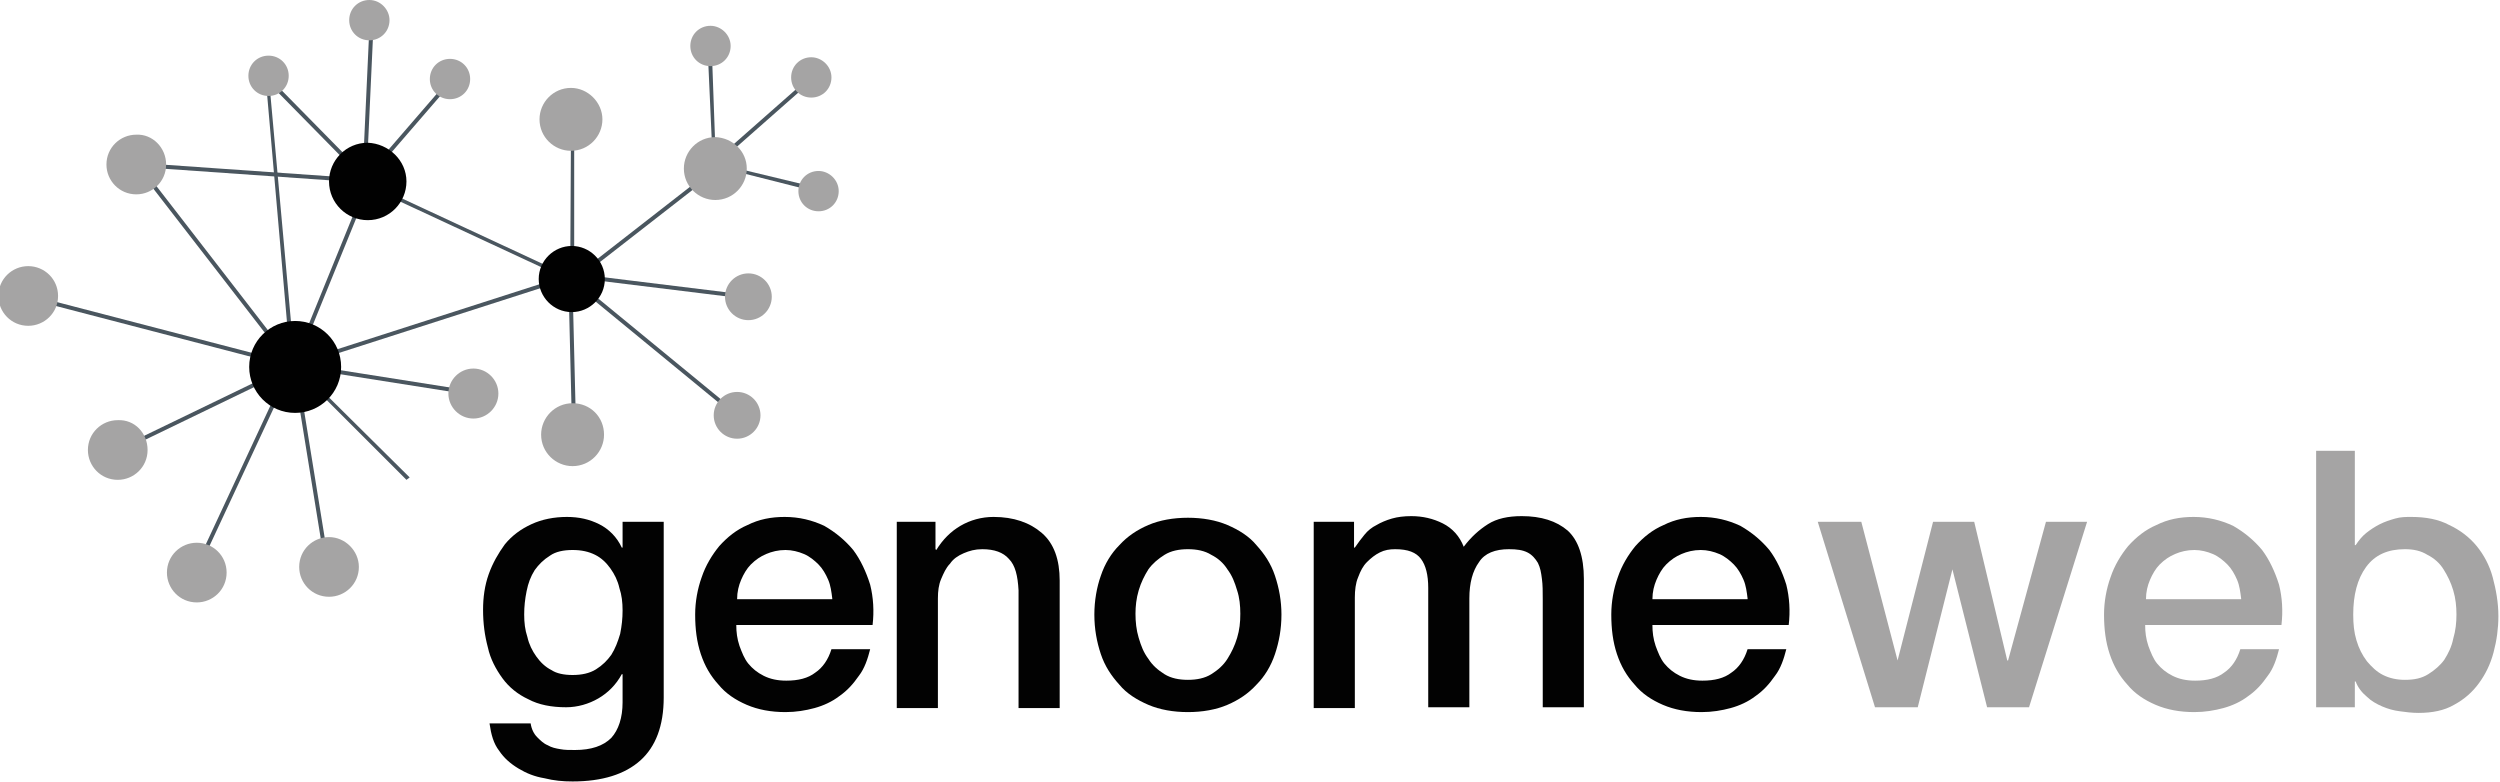
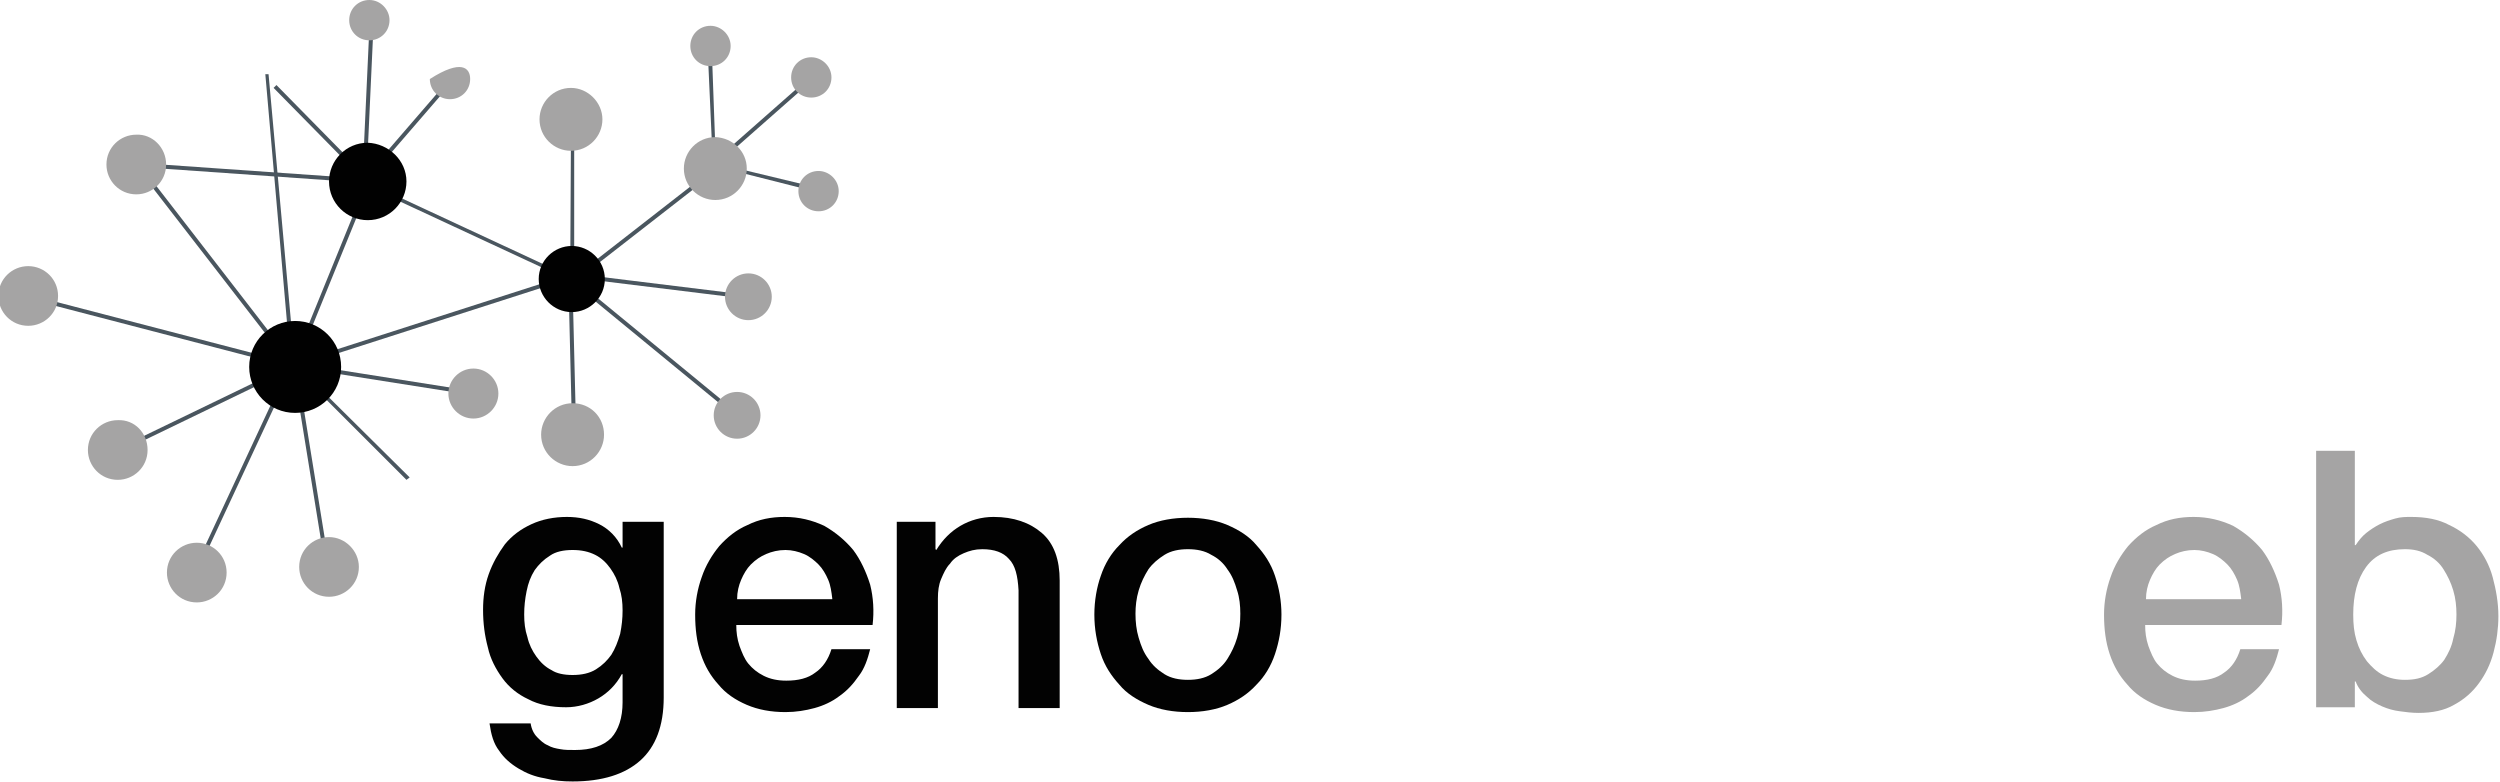
<svg xmlns="http://www.w3.org/2000/svg" version="1.1" id="Layer_1" x="0px" y="0px" viewBox="0 0 310 97" style="enable-background:new 0 0 310 97;" xml:space="preserve">
  <style type="text/css">
	.st0{fill:#4A565F;}
	.st1{fill:#010101;}
	.st2{fill:#A5A4A4;}
	.st3{fill:#020202;}
</style>
  <polygon class="st0" points="70.8,16.4 70.7,35.3 71.2,35.3 71.2,16.4 " />
  <rect x="37.2" y="10.8" transform="matrix(4.599444e-02 -0.999 0.999 4.599444e-02 32.566 56.094)" class="st0" width="16.9" height="0.5" />
  <rect x="44.1" y="15.4" transform="matrix(0.654 -0.757 0.757 0.654 5.833 44.002)" class="st0" width="13.8" height="0.5" />
  <rect x="38.7" y="8.7" transform="matrix(0.713 -0.701 0.701 0.713 0.232 31.822)" class="st0" width="0.5" height="13.8" />
  <polygon class="st0" points="35.8,42.4 32.9,9.2 33.3,9.2 36.3,42.3 " />
  <rect x="30.5" y="10.1" transform="matrix(6.984572e-02 -0.998 0.998 6.984572e-02 7.182 50.589)" class="st0" width="0.5" height="22.8" />
  <rect x="25.8" y="20.3" transform="matrix(0.791 -0.612 0.612 0.791 -14.173 22.669)" class="st0" width="0.5" height="23.6" />
  <rect x="17.9" y="26.8" transform="matrix(0.252 -0.968 0.968 0.252 -25.705 47.949)" class="st0" width="0.5" height="27.7" />
  <rect x="16.9" y="50.7" transform="matrix(0.9 -0.435 0.435 0.9 -19.675 15.898)" class="st0" width="16.1" height="0.5" />
  <rect x="19.3" y="58.9" transform="matrix(0.422 -0.906 0.906 0.422 -36.439 61.096)" class="st0" width="20.8" height="0.5" />
  <rect x="38.5" y="49.9" transform="matrix(0.987 -0.16 0.16 0.987 -8.923 6.966)" class="st0" width="0.5" height="17.7" />
  <polygon class="st0" points="50.4,59.5 39.4,48.5 39.7,48.2 50.8,59.2 " />
  <rect x="49.1" y="39.5" transform="matrix(0.156 -0.988 0.988 0.156 -5.194 88.646)" class="st0" width="0.5" height="15.6" />
  <rect x="33" y="33.6" transform="matrix(0.377 -0.926 0.926 0.377 -5.705 59.163)" class="st0" width="16.3" height="0.5" />
  <polygon class="st0" points="67.7,33.4 49.2,24.8 49.4,24.4 67.9,33 " />
  <rect x="40.2" y="39.3" transform="matrix(0.952 -0.306 0.306 0.952 -9.51 18.525)" class="st0" width="28.1" height="0.5" />
  <rect x="70.7" y="37.6" transform="matrix(1 -2.463062e-02 2.463062e-02 1 -1.076 1.76)" class="st0" width="0.5" height="13.9" />
  <rect x="81.4" y="32.8" transform="matrix(0.635 -0.773 0.773 0.635 -3.823 78.969)" class="st0" width="0.5" height="21.5" />
  <rect x="82.7" y="27.1" transform="matrix(0.122 -0.993 0.993 0.122 37.3 113.627)" class="st0" width="0.5" height="17.2" />
  <polygon class="st0" points="74,32.8 73.7,32.4 86.8,22.2 87.1,22.6 " />
  <polygon class="st0" points="87.8,7.2 88.3,18.3 88.7,18.3 88.3,7.2 " />
  <rect x="89.4" y="14.4" transform="matrix(0.75 -0.661 0.661 0.75 14.069 66.472)" class="st0" width="11.4" height="0.5" />
  <polygon class="st0" points="100.1,23.5 91.8,21.4 91.9,21 100.2,23 " />
  <path class="st1" d="M75,34.6c0,2.3-1.9,4.1-4.1,4.1c-2.3,0-4.1-1.9-4.1-4.1c0-2.3,1.9-4.1,4.1-4.1C73.1,30.5,75,32.3,75,34.6" />
  <path class="st1" d="M42.3,45.5c0,3.2-2.6,5.7-5.7,5.7c-3.2,0-5.7-2.6-5.7-5.7c0-3.2,2.6-5.7,5.7-5.7C39.7,39.8,42.3,42.3,42.3,45.5  " />
  <path class="st2" d="M92.6,20.9c0,2.1-1.7,3.9-3.9,3.9c-2.1,0-3.9-1.7-3.9-3.9c0-2.1,1.7-3.9,3.9-3.9C90.9,17.1,92.6,18.8,92.6,20.9  " />
  <path class="st2" d="M103.1,9.6c0,1.4-1.1,2.5-2.5,2.5c-1.4,0-2.5-1.1-2.5-2.5c0-1.4,1.1-2.5,2.5-2.5C101.9,7.1,103.1,8.2,103.1,9.6  " />
  <path class="st2" d="M90.6,5.7c0,1.4-1.1,2.5-2.5,2.5c-1.4,0-2.5-1.1-2.5-2.5c0-1.4,1.1-2.5,2.5-2.5C89.4,3.2,90.6,4.3,90.6,5.7" />
  <path class="st2" d="M104,23.7c0,1.4-1.1,2.5-2.5,2.5c-1.4,0-2.5-1.1-2.5-2.5c0-1.4,1.1-2.5,2.5-2.5C102.8,21.2,104,22.3,104,23.7" />
  <path class="st2" d="M74.7,14.8c0,2.1-1.7,3.9-3.9,3.9c-2.1,0-3.9-1.7-3.9-3.9c0-2.1,1.7-3.9,3.9-3.9C72.9,10.9,74.7,12.7,74.7,14.8  " />
  <path class="st2" d="M18.3,55.8c0,2.1-1.7,3.7-3.7,3.7c-2.1,0-3.7-1.7-3.7-3.7c0-2.1,1.7-3.7,3.7-3.7C16.7,52,18.3,53.7,18.3,55.8" />
  <path class="st2" d="M28.1,71c0,2.1-1.7,3.7-3.7,3.7c-2.1,0-3.7-1.7-3.7-3.7c0-2.1,1.7-3.7,3.7-3.7C26.4,67.3,28.1,68.9,28.1,71" />
  <path class="st2" d="M7.2,36.7c0,2.1-1.7,3.7-3.7,3.7c-2.1,0-3.7-1.7-3.7-3.7c0-2.1,1.7-3.7,3.7-3.7C5.5,33,7.2,34.6,7.2,36.7" />
  <path class="st2" d="M74.9,53.9c0,2.1-1.7,3.9-3.9,3.9c-2.1,0-3.9-1.7-3.9-3.9c0-2.1,1.7-3.9,3.9-3.9C73.2,50,74.9,51.7,74.9,53.9" />
  <path class="st2" d="M61.8,48.8c0,1.7-1.4,3.1-3.1,3.1c-1.7,0-3.1-1.4-3.1-3.1c0-1.7,1.4-3.1,3.1-3.1C60.4,45.7,61.8,47.1,61.8,48.8  " />
  <path class="st2" d="M94.3,51.5c0,1.6-1.3,2.9-2.9,2.9c-1.6,0-2.9-1.3-2.9-2.9c0-1.6,1.3-2.9,2.9-2.9C93,48.6,94.3,49.9,94.3,51.5" />
  <path class="st2" d="M95.7,36.8c0,1.6-1.3,2.9-2.9,2.9c-1.6,0-2.9-1.3-2.9-2.9c0-1.6,1.3-2.9,2.9-2.9C94.4,33.9,95.7,35.2,95.7,36.8  " />
  <path class="st1" d="M50.4,22.5c0,2.6-2.1,4.8-4.8,4.8c-2.6,0-4.8-2.1-4.8-4.8c0-2.6,2.1-4.8,4.8-4.8C48.2,17.8,50.4,19.9,50.4,22.5  " />
-   <path class="st2" d="M58.3,9.8c0,1.4-1.1,2.5-2.5,2.5c-1.4,0-2.5-1.1-2.5-2.5c0-1.4,1.1-2.5,2.5-2.5C57.2,7.3,58.3,8.4,58.3,9.8" />
+   <path class="st2" d="M58.3,9.8c0,1.4-1.1,2.5-2.5,2.5c-1.4,0-2.5-1.1-2.5-2.5C57.2,7.3,58.3,8.4,58.3,9.8" />
  <path class="st2" d="M48.3,2.5c0,1.4-1.1,2.5-2.5,2.5c-1.4,0-2.5-1.1-2.5-2.5c0-1.4,1.1-2.5,2.5-2.5C47.2,0,48.3,1.2,48.3,2.5" />
-   <path class="st2" d="M35.8,9.4c0,1.4-1.1,2.5-2.5,2.5c-1.4,0-2.5-1.1-2.5-2.5c0-1.4,1.1-2.5,2.5-2.5C34.7,6.9,35.8,8,35.8,9.4" />
  <path class="st2" d="M20.6,20.4c0,2.1-1.7,3.7-3.7,3.7c-2.1,0-3.7-1.7-3.7-3.7c0-2.1,1.7-3.7,3.7-3.7C18.9,16.6,20.6,18.3,20.6,20.4  " />
  <path class="st2" d="M44.5,70.3c0,2.1-1.7,3.7-3.7,3.7c-2.1,0-3.7-1.7-3.7-3.7c0-2.1,1.7-3.7,3.7-3.7C42.8,66.6,44.5,68.3,44.5,70.3  " />
  <path class="st3" d="M82.3,86.5c0,3.5-1,6.1-2.9,7.8c-1.9,1.7-4.7,2.6-8.4,2.6c-1.2,0-2.3-0.1-3.5-0.4c-1.2-0.2-2.2-0.6-3.2-1.2  c-1-0.6-1.8-1.3-2.4-2.2c-0.7-0.9-1-2-1.2-3.4h5.1c0.1,0.7,0.4,1.3,0.8,1.7c0.4,0.4,0.8,0.8,1.3,1c0.5,0.3,1,0.4,1.6,0.5  C70,93,70.6,93,71.3,93c2,0,3.5-0.5,4.5-1.5c0.9-1,1.4-2.5,1.4-4.4v-3.5h-0.1c-0.7,1.3-1.7,2.3-2.9,3s-2.6,1.1-4,1.1  c-1.8,0-3.4-0.3-4.7-1c-1.3-0.6-2.4-1.5-3.2-2.6c-0.8-1.1-1.5-2.4-1.8-3.8c-0.4-1.5-0.6-3-0.6-4.7c0-1.5,0.2-3,0.7-4.4  c0.5-1.4,1.2-2.6,2-3.7c0.9-1.1,2-1.9,3.3-2.5c1.3-0.6,2.8-0.9,4.4-0.9c1.5,0,2.8,0.3,4,0.9c1.2,0.6,2.2,1.6,2.8,2.9h0.1v-3.2h5.1  V86.5z M71,83.7c1.1,0,2.1-0.2,2.9-0.7c0.8-0.5,1.4-1.1,1.9-1.8c0.5-0.8,0.8-1.6,1.1-2.6c0.2-1,0.3-1.9,0.3-2.9c0-1-0.1-1.9-0.4-2.8  c-0.2-0.9-0.6-1.7-1.1-2.4c-0.5-0.7-1.1-1.3-1.9-1.7c-0.8-0.4-1.7-0.6-2.8-0.6c-1.1,0-2.1,0.2-2.8,0.7c-0.8,0.5-1.4,1.1-1.9,1.8  c-0.5,0.8-0.8,1.6-1,2.6c-0.2,1-0.3,1.9-0.3,2.9c0,1,0.1,1.9,0.4,2.8c0.2,0.9,0.6,1.7,1.1,2.4c0.5,0.7,1.1,1.3,1.9,1.7  C69,83.5,69.9,83.7,71,83.7" />
  <path class="st3" d="M91.3,77.5c0,0.9,0.1,1.7,0.4,2.6c0.3,0.8,0.6,1.6,1.1,2.2c0.5,0.6,1.1,1.1,1.9,1.5c0.8,0.4,1.7,0.6,2.8,0.6  c1.5,0,2.7-0.3,3.6-1c0.9-0.6,1.6-1.6,2-2.9h4.8c-0.3,1.2-0.7,2.4-1.4,3.3c-0.7,1-1.4,1.8-2.4,2.5c-0.9,0.7-2,1.2-3.1,1.5  c-1.1,0.3-2.3,0.5-3.6,0.5c-1.8,0-3.4-0.3-4.8-0.9c-1.4-0.6-2.6-1.4-3.5-2.5c-1-1.1-1.7-2.3-2.2-3.8c-0.5-1.5-0.7-3.1-0.7-4.9  c0-1.6,0.3-3.2,0.8-4.6c0.5-1.5,1.3-2.8,2.2-3.9c1-1.1,2.1-2,3.5-2.6c1.4-0.7,2.9-1,4.6-1c1.8,0,3.4,0.4,4.9,1.1  c1.4,0.8,2.6,1.8,3.6,3c0.9,1.2,1.6,2.7,2.1,4.3c0.4,1.6,0.5,3.3,0.3,5H91.3z M103.2,74.2c-0.1-0.8-0.2-1.6-0.5-2.3  c-0.3-0.7-0.7-1.4-1.2-1.9c-0.5-0.5-1.1-1-1.8-1.3c-0.7-0.3-1.5-0.5-2.3-0.5c-0.9,0-1.7,0.2-2.4,0.5c-0.7,0.3-1.3,0.7-1.9,1.3  c-0.5,0.5-0.9,1.2-1.2,1.9c-0.3,0.7-0.5,1.5-0.5,2.4H103.2z" />
  <path class="st3" d="M111.2,64.7h4.8v3.4l0.1,0.1c0.8-1.3,1.8-2.3,3-3c1.2-0.7,2.6-1.1,4.1-1.1c2.5,0,4.5,0.7,6,2  c1.5,1.3,2.2,3.3,2.2,5.9v15.8h-5.1V73.2c-0.1-1.8-0.4-3.1-1.2-3.9c-0.7-0.8-1.8-1.2-3.3-1.2c-0.9,0-1.6,0.2-2.3,0.5  c-0.7,0.3-1.3,0.7-1.7,1.3c-0.5,0.5-0.8,1.2-1.1,1.9c-0.3,0.7-0.4,1.5-0.4,2.4v13.6h-5.1V64.7z" />
  <path class="st3" d="M147.3,88.3c-1.8,0-3.5-0.3-4.9-0.9c-1.4-0.6-2.7-1.4-3.6-2.5c-1-1.1-1.8-2.3-2.3-3.8c-0.5-1.5-0.8-3.1-0.8-4.9  c0-1.7,0.3-3.4,0.8-4.8c0.5-1.5,1.3-2.8,2.3-3.8c1-1.1,2.2-1.9,3.6-2.5c1.4-0.6,3.1-0.9,4.9-0.9s3.5,0.3,4.9,0.9  c1.4,0.6,2.7,1.4,3.6,2.5c1,1.1,1.8,2.3,2.3,3.8c0.5,1.5,0.8,3.1,0.8,4.8c0,1.8-0.3,3.4-0.8,4.9c-0.5,1.5-1.3,2.8-2.3,3.8  c-1,1.1-2.2,1.9-3.6,2.5C150.8,88,149.1,88.3,147.3,88.3 M147.3,84.3c1.1,0,2.1-0.2,2.9-0.7c0.8-0.5,1.5-1.1,2-1.9  c0.5-0.8,0.9-1.6,1.2-2.6c0.3-1,0.4-1.9,0.4-3c0-1-0.1-2-0.4-2.9c-0.3-1-0.6-1.8-1.2-2.6c-0.5-0.8-1.2-1.4-2-1.8  c-0.8-0.5-1.8-0.7-2.9-0.7c-1.1,0-2.1,0.2-2.9,0.7c-0.8,0.5-1.5,1.1-2,1.8c-0.5,0.8-0.9,1.6-1.2,2.6c-0.3,1-0.4,2-0.4,2.9  c0,1,0.1,2,0.4,3c0.3,1,0.6,1.8,1.2,2.6c0.5,0.8,1.2,1.4,2,1.9C145.2,84.1,146.2,84.3,147.3,84.3" />
-   <path class="st3" d="M163.1,64.7h4.8v3.2h0.1c0.4-0.6,0.8-1.1,1.2-1.6c0.4-0.5,0.9-0.9,1.5-1.2c0.5-0.3,1.2-0.6,1.9-0.8  c0.7-0.2,1.5-0.3,2.4-0.3c1.4,0,2.7,0.3,3.9,0.9c1.2,0.6,2.1,1.6,2.6,2.9c0.9-1.2,1.9-2.1,3-2.8c1.1-0.7,2.5-1,4.2-1  c2.4,0,4.3,0.6,5.7,1.8c1.3,1.2,2,3.2,2,6v15.9h-5.1V74.3c0-0.9,0-1.8-0.1-2.5c-0.1-0.8-0.2-1.4-0.5-2c-0.3-0.5-0.7-1-1.3-1.3  c-0.6-0.3-1.3-0.4-2.3-0.4c-1.7,0-3,0.5-3.7,1.6c-0.8,1.1-1.2,2.6-1.2,4.5v13.5h-5.1V72.9c0-1.6-0.3-2.8-0.9-3.6  c-0.6-0.8-1.6-1.2-3.2-1.2c-0.7,0-1.3,0.1-1.9,0.4c-0.6,0.3-1.1,0.7-1.6,1.2c-0.5,0.5-0.8,1.1-1.1,1.9c-0.3,0.7-0.4,1.6-0.4,2.5  v13.7h-5.1V64.7z" />
-   <path class="st3" d="M204.9,77.5c0,0.9,0.1,1.7,0.4,2.6c0.3,0.8,0.6,1.6,1.1,2.2c0.5,0.6,1.1,1.1,1.9,1.5c0.8,0.4,1.7,0.6,2.8,0.6  c1.5,0,2.7-0.3,3.6-1c0.9-0.6,1.6-1.6,2-2.9h4.8c-0.3,1.2-0.7,2.4-1.4,3.3c-0.7,1-1.4,1.8-2.4,2.5c-0.9,0.7-2,1.2-3.1,1.5  c-1.1,0.3-2.3,0.5-3.6,0.5c-1.8,0-3.4-0.3-4.8-0.9c-1.4-0.6-2.6-1.4-3.5-2.5c-1-1.1-1.7-2.3-2.2-3.8c-0.5-1.5-0.7-3.1-0.7-4.9  c0-1.6,0.3-3.2,0.8-4.6c0.5-1.5,1.3-2.8,2.2-3.9c1-1.1,2.1-2,3.5-2.6c1.4-0.7,2.9-1,4.6-1c1.8,0,3.4,0.4,4.9,1.1  c1.4,0.8,2.6,1.8,3.6,3c0.9,1.2,1.6,2.7,2.1,4.3c0.4,1.6,0.5,3.3,0.3,5H204.9z M216.7,74.2c-0.1-0.8-0.2-1.6-0.5-2.3  c-0.3-0.7-0.7-1.4-1.2-1.9c-0.5-0.5-1.1-1-1.8-1.3c-0.7-0.3-1.5-0.5-2.3-0.5c-0.9,0-1.7,0.2-2.4,0.5c-0.7,0.3-1.3,0.7-1.9,1.3  c-0.5,0.5-0.9,1.2-1.2,1.9c-0.3,0.7-0.5,1.5-0.5,2.4H216.7z" />
-   <polygon class="st2" points="225.4,64.7 230.8,64.7 235.3,81.9 235.3,81.9 239.7,64.7 244.8,64.7 248.9,81.9 249,81.9 253.7,64.7   258.8,64.7 251.6,87.7 246.4,87.7 242.1,70.6 242.1,70.6 237.8,87.7 232.5,87.7 " />
  <path class="st2" d="M266,77.5c0,0.9,0.1,1.7,0.4,2.6c0.3,0.8,0.6,1.6,1.1,2.2c0.5,0.6,1.1,1.1,1.9,1.5c0.8,0.4,1.7,0.6,2.8,0.6  c1.5,0,2.7-0.3,3.6-1c0.9-0.6,1.6-1.6,2-2.9h4.8c-0.3,1.2-0.7,2.4-1.4,3.3c-0.7,1-1.4,1.8-2.4,2.5c-0.9,0.7-2,1.2-3.1,1.5  s-2.3,0.5-3.6,0.5c-1.8,0-3.4-0.3-4.8-0.9c-1.4-0.6-2.6-1.4-3.5-2.5c-1-1.1-1.7-2.3-2.2-3.8c-0.5-1.5-0.7-3.1-0.7-4.9  c0-1.6,0.3-3.2,0.8-4.6c0.5-1.5,1.3-2.8,2.2-3.9c1-1.1,2.1-2,3.5-2.6c1.4-0.7,2.9-1,4.6-1c1.8,0,3.4,0.4,4.9,1.1  c1.4,0.8,2.6,1.8,3.6,3c0.9,1.2,1.6,2.7,2.1,4.3c0.4,1.6,0.5,3.3,0.3,5H266z M277.9,74.2c-0.1-0.8-0.2-1.6-0.5-2.3  c-0.3-0.7-0.7-1.4-1.2-1.9c-0.5-0.5-1.1-1-1.8-1.3c-0.7-0.3-1.5-0.5-2.3-0.5c-0.9,0-1.7,0.2-2.4,0.5c-0.7,0.3-1.3,0.7-1.9,1.3  c-0.5,0.5-0.9,1.2-1.2,1.9c-0.3,0.7-0.5,1.5-0.5,2.4H277.9z" />
  <path class="st2" d="M286.9,55.9h5.1v11.7h0.1c0.4-0.6,0.8-1.1,1.3-1.5c0.5-0.4,1.1-0.8,1.7-1.1c0.6-0.3,1.2-0.5,1.9-0.7  c0.7-0.2,1.3-0.2,2-0.2c1.8,0,3.4,0.3,4.7,1c1.3,0.6,2.5,1.5,3.4,2.6c0.9,1.1,1.6,2.4,2,3.9c0.4,1.5,0.7,3.1,0.7,4.8  c0,1.5-0.2,3-0.6,4.5c-0.4,1.5-1,2.7-1.8,3.8c-0.8,1.1-1.8,2-3.1,2.7c-1.2,0.7-2.7,1-4.4,1c-0.8,0-1.6-0.1-2.3-0.2  c-0.8-0.1-1.5-0.3-2.2-0.6c-0.7-0.3-1.4-0.7-1.9-1.2c-0.6-0.5-1.1-1.1-1.4-1.9h-0.1v3.2h-4.8V55.9z M304.6,76.2c0-1-0.1-2-0.4-3  c-0.3-1-0.7-1.8-1.2-2.6c-0.5-0.8-1.2-1.4-2-1.8c-0.8-0.5-1.7-0.7-2.8-0.7c-2.1,0-3.7,0.7-4.8,2.2c-1.1,1.5-1.6,3.5-1.6,5.9  c0,1.2,0.1,2.2,0.4,3.2c0.3,1,0.7,1.8,1.3,2.6c0.6,0.7,1.2,1.3,2,1.7c0.8,0.4,1.7,0.6,2.7,0.6c1.2,0,2.1-0.2,2.9-0.7  c0.8-0.5,1.5-1.1,2-1.8c0.5-0.8,0.9-1.6,1.1-2.6C304.5,78.2,304.6,77.2,304.6,76.2" />
</svg>